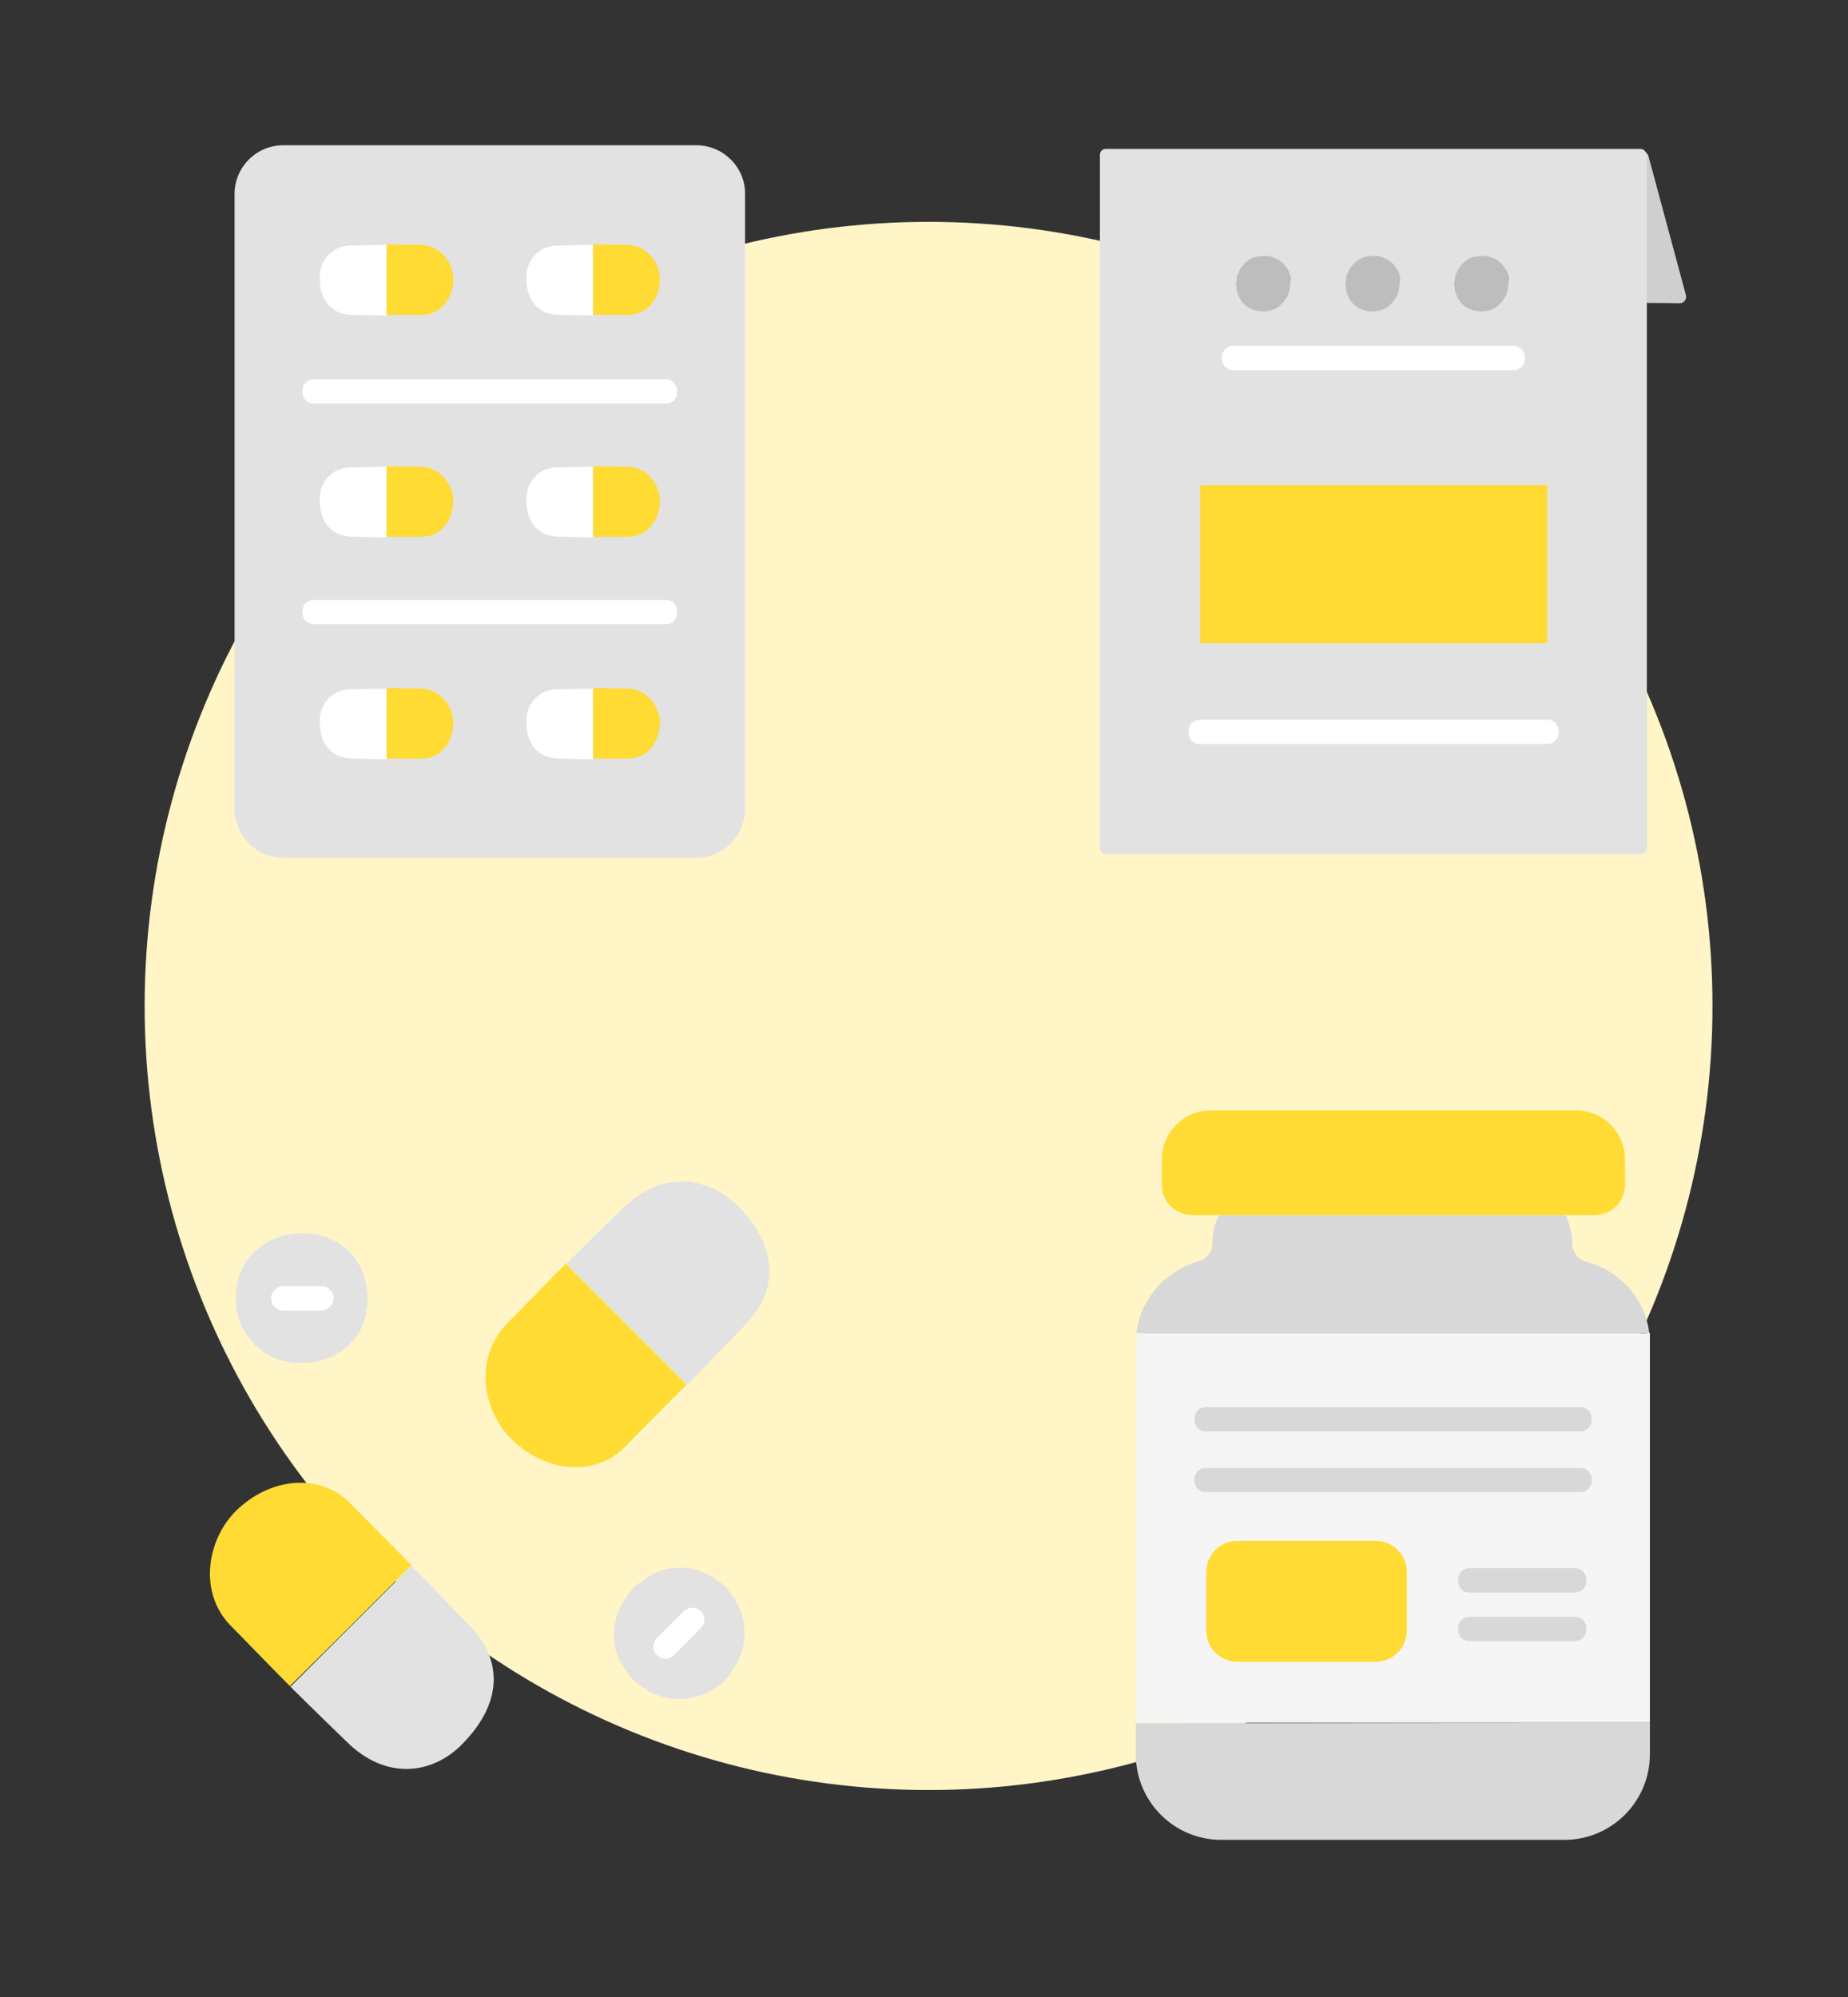
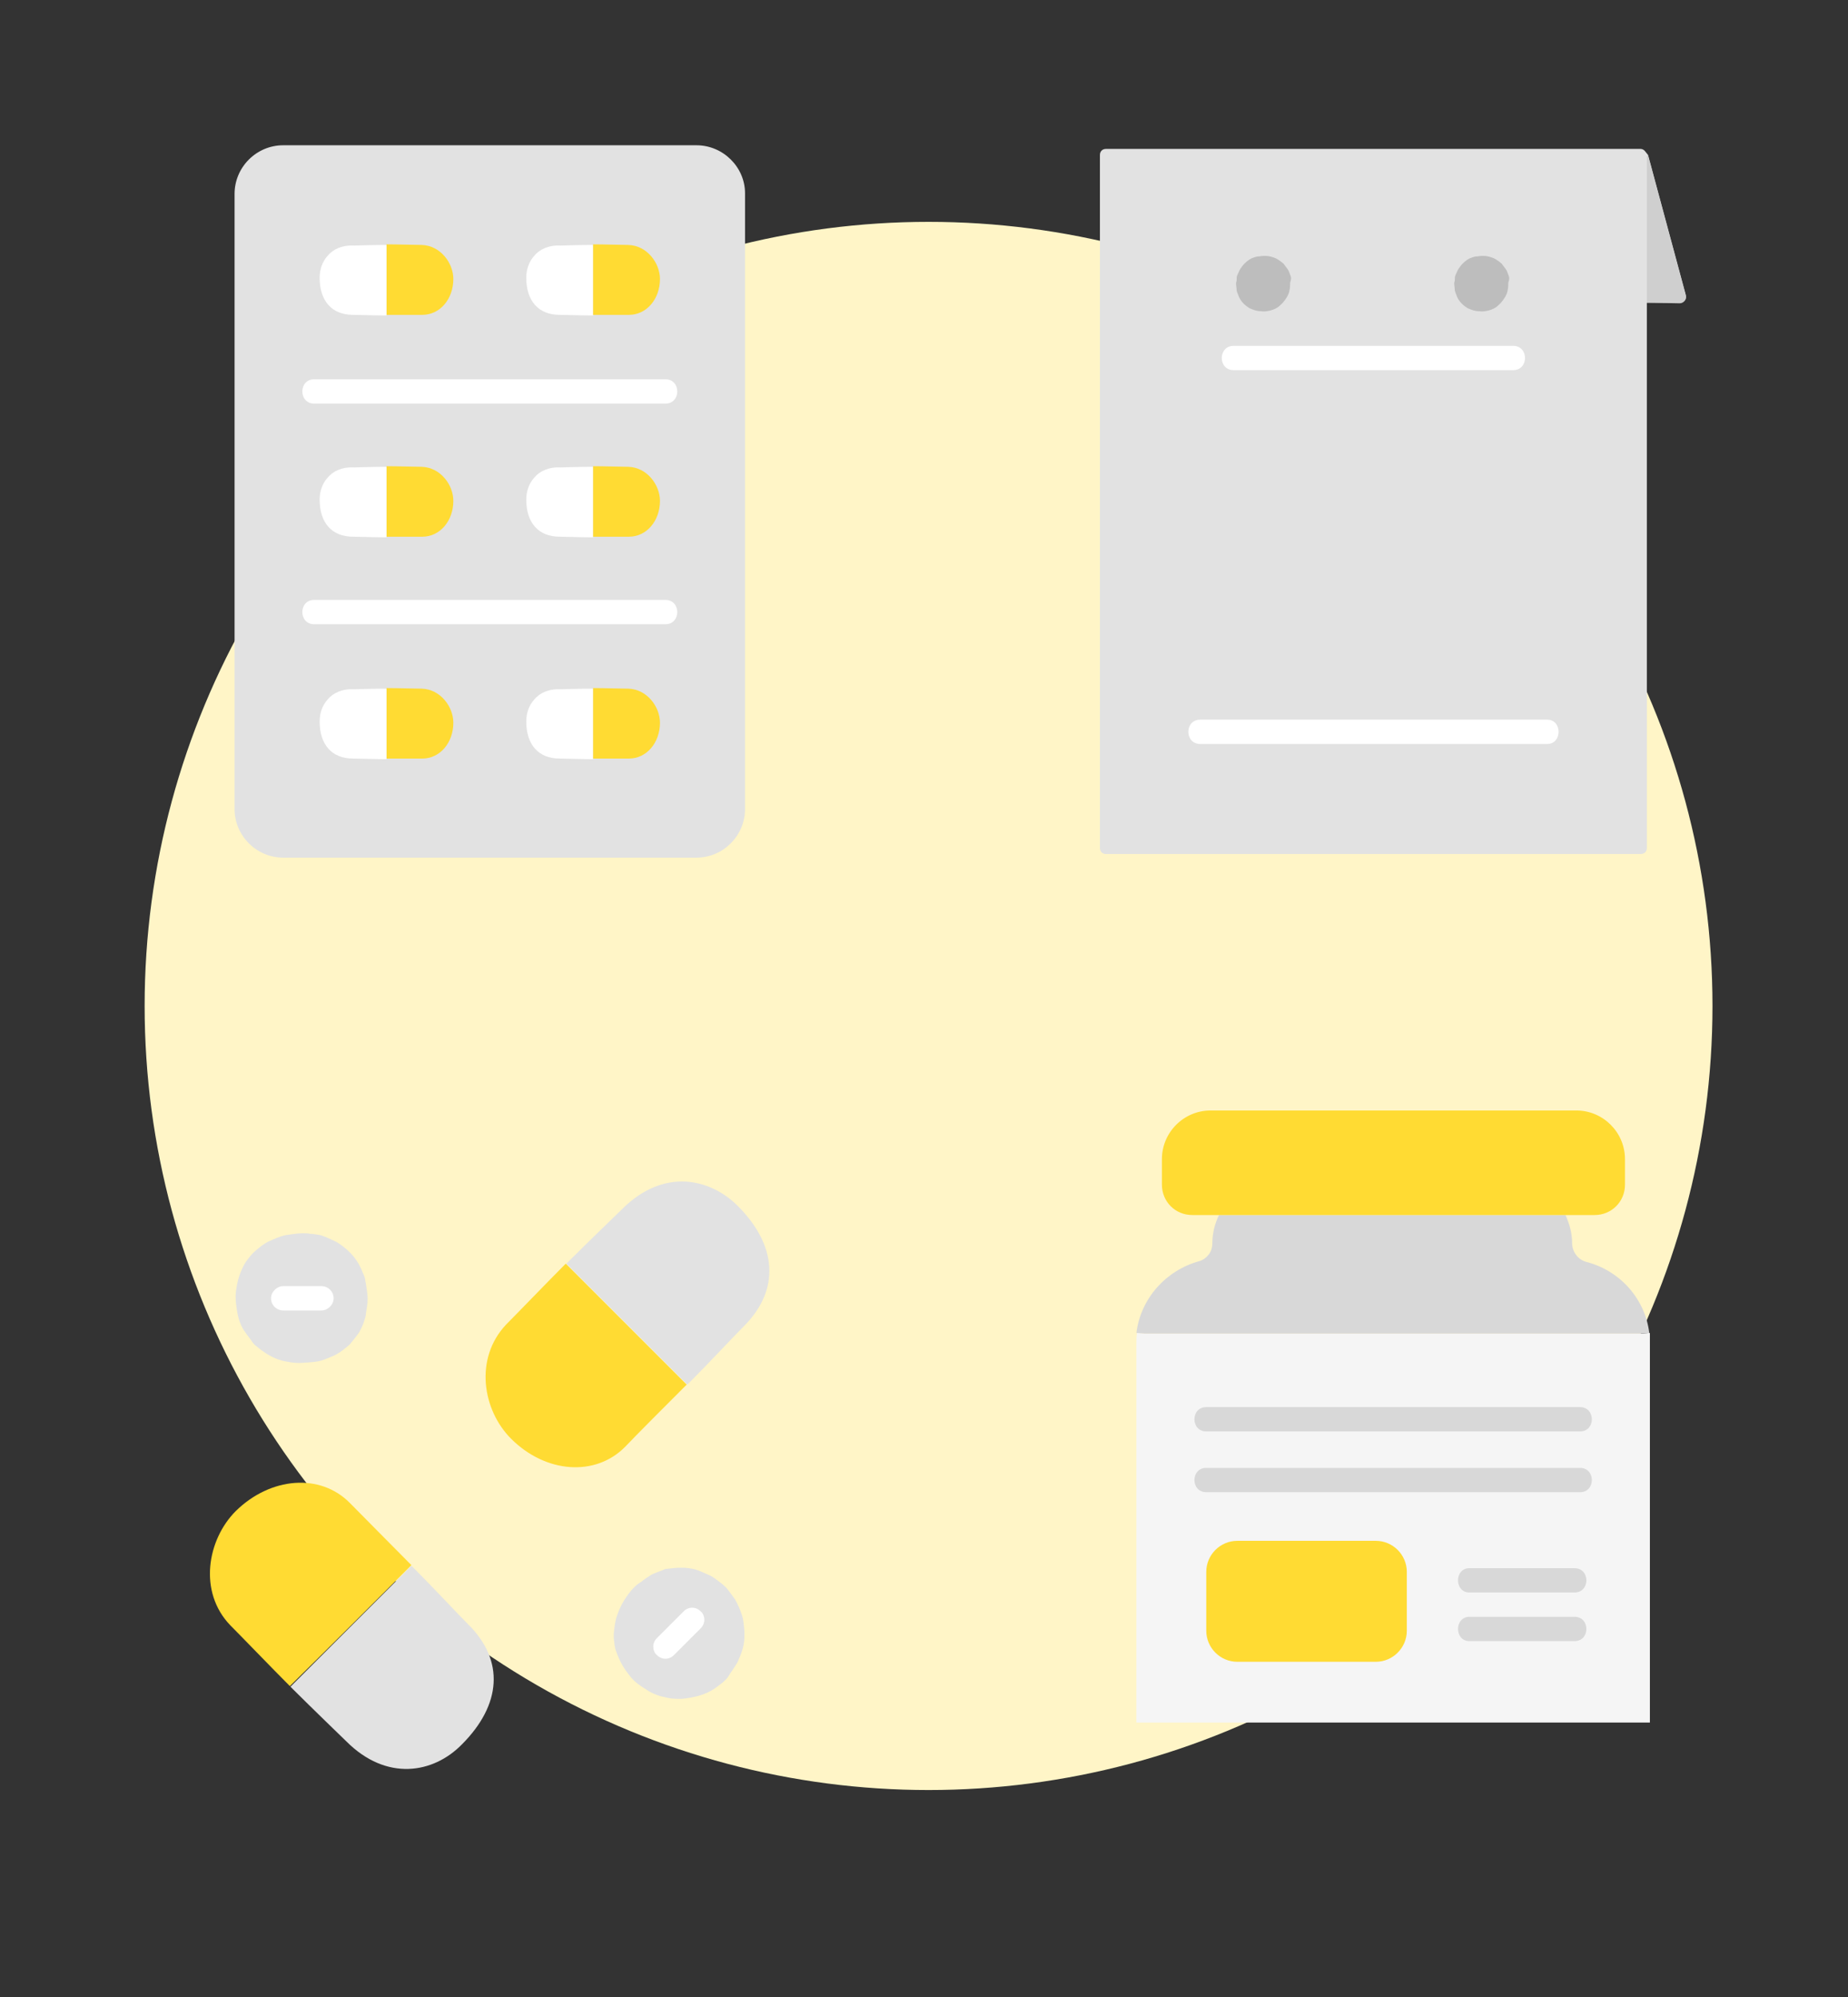
<svg xmlns="http://www.w3.org/2000/svg" id="b" x="0px" y="0px" viewBox="0 0 304.1 328.6" style="enable-background:new 0 0 304.1 328.6;" xml:space="preserve">
  <rect x="0" y="0" width="304.1" height="328.6" fill="#333333" stroke="none" />
  <style type="text/css">	.st0{fill:#FFF5C7;}	.st1{fill:#F5F5F5;}	.st2{fill:#FFDB33;}	.st3{fill:#D8D8D8;}	.st4{fill:#E2E2E2;}	.st5{fill:#FFFFFF;}	.st6{fill:#CFCFCF;}	.st7{fill:#BDBDBD;}</style>
  <circle class="st0" cx="152.8" cy="165.5" r="129" />
  <g id="c">
    <path class="st1" d="M271.5,221.1v62.3H187v-62.3c0-0.6,0-1.2,0.1-1.8l1.4,0.1h81.6l1.4-0.1C271.5,219.9,271.5,220.5,271.5,221.1  L271.5,221.1z" />
    <path class="st2" d="M203.6,253.5h22.8c2.8,0,5.1,2.3,5.1,5.1v9.7c0,2.8-2.3,5.1-5.1,5.1h-22.8c-2.8,0-5.1-2.3-5.1-5.1v-9.7  C198.5,255.8,200.8,253.5,203.6,253.5z" />
-     <path class="st3" d="M271.5,283.4v5.2c0,7.8-6.3,14.1-14.1,14.1h-56.4c-7.8,0-14.1-6.3-14.1-14.1v-5.1L271.5,283.4L271.5,283.4z" />
    <path class="st3" d="M271.4,219.3l-1.4,0.1h-81.6l-1.4-0.1c0.7-5.7,4.9-10.3,10.3-11.8c0.7-0.2,1.2-0.6,1.6-1.1  c0.4-0.5,0.6-1.2,0.6-1.9c0-1.6,0.4-3.2,1.1-4.6h57c0.1,0.2,0.2,0.4,0.3,0.7c0.5,1.2,0.8,2.6,0.8,3.9c0,1.4,0.9,2.7,2.3,3.1  C266.5,209,270.7,213.6,271.4,219.3L271.4,219.3z" />
    <path class="st3" d="M198.5,235.5H260c2.6,0,2.6-4,0-4h-61.5C195.9,231.5,195.9,235.5,198.5,235.5L198.5,235.5z" />
-     <path class="st3" d="M198.5,245.5H260c2.6,0,2.6-4,0-4h-61.5C195.9,241.5,195.9,245.5,198.5,245.5L198.5,245.5z" />
+     <path class="st3" d="M198.5,245.5H260c2.6,0,2.6-4,0-4h-61.5C195.9,241.5,195.9,245.5,198.5,245.5L198.5,245.5" />
    <path class="st3" d="M241.8,262h17.3c2.6,0,2.6-4,0-4h-17.3C239.3,258,239.3,262,241.8,262L241.8,262z" />
    <path class="st3" d="M241.8,270h17.3c2.6,0,2.6-4,0-4h-17.3C239.3,266,239.3,270,241.8,270L241.8,270z" />
    <path class="st2" d="M259.4,182.7h-60.2c-4.4,0-8,3.6-8,8v4.2c0,2.8,2.2,5,5,5h66.2c2.8,0,5-2.2,5-5v-4.2  C267.4,186.3,263.8,182.7,259.4,182.7z" />
    <path class="st4" d="M114.6,23.9h-68c-4.4,0-8,3.6-8,8c0,36.3,0,82.8,0,101.2c0,4.4,3.6,8,8,8c16,0,52,0,68,0c4.4,0,8-3.6,8-8  c0-21.4,0-79.8,0-101.3C122.6,27.5,119,23.9,114.6,23.9z" />
    <path class="st2" d="M69.4,40.3c-1,0-4.1-0.1-5.8-0.1v11.6c1.7,0,5,0,5.9,0c2.9,0,5.1-2.6,5.1-5.9C74.6,43.3,72.5,40.4,69.4,40.3  L69.4,40.3z" />
    <path class="st5" d="M53.9,42.1c-0.9,1-1.3,2.3-1.3,3.6c0,3.8,2,6.1,5.5,6.1c1,0,3.5,0.1,5,0.1c0.1,0,0.3,0,0.5,0  c0-3.3,0-8.4,0-11.6c-0.1,0-0.2,0-0.3,0c-1.6,0-5,0.1-5,0.1C56.3,40.3,54.8,41,53.9,42.1L53.9,42.1z" />
    <path class="st5" d="M51.7,66.4h57.8c2.6,0,2.6-4,0-4H51.7C49.1,62.4,49.1,66.4,51.7,66.4L51.7,66.4z" />
    <path class="st5" d="M51.7,102.7h57.8c2.6,0,2.6-4,0-4H51.7C49.1,98.7,49.1,102.7,51.7,102.7L51.7,102.7z" />
    <path class="st5" d="M87.9,42.1c-0.9,1-1.3,2.3-1.3,3.6c0,3.8,2,6.1,5.5,6.1c1,0,3.5,0.1,5,0.1c0.1,0,0.3,0,0.5,0  c0-3.3,0-8.4,0-11.6c-0.1,0-0.2,0-0.3,0c-1.6,0-5,0.1-5,0.1C90.3,40.3,88.8,41,87.9,42.1L87.9,42.1z" />
    <path class="st2" d="M103.4,40.3c-1,0-4.1-0.1-5.8-0.1v11.6c1.7,0,5,0,5.9,0c2.9,0,5.1-2.6,5.1-5.9  C108.6,43.3,106.5,40.4,103.4,40.3L103.4,40.3z" />
    <path class="st2" d="M69.4,76.8c-1,0-4.1-0.1-5.8-0.1v11.6c1.7,0,5,0,5.9,0c2.9,0,5.1-2.6,5.1-5.9C74.6,79.8,72.5,76.9,69.4,76.8  L69.4,76.8z" />
    <path class="st5" d="M53.9,78.6c-0.9,1-1.3,2.3-1.3,3.6c0,3.8,2,6.1,5.5,6.1c1,0,3.5,0.1,5,0.1c0.1,0,0.3,0,0.5,0  c0-3.3,0-8.4,0-11.6c-0.1,0-0.2,0-0.3,0c-1.6,0-5,0.1-5,0.1C56.3,76.8,54.8,77.5,53.9,78.6L53.9,78.6z" />
    <path class="st5" d="M87.9,78.6c-0.9,1-1.3,2.3-1.3,3.6c0,3.8,2,6.1,5.5,6.1c1,0,3.5,0.1,5,0.1c0.1,0,0.3,0,0.5,0  c0-3.3,0-8.4,0-11.6c-0.1,0-0.2,0-0.3,0c-1.6,0-5,0.1-5,0.1C90.3,76.8,88.8,77.5,87.9,78.6L87.9,78.6z" />
    <path class="st2" d="M103.4,76.8c-1,0-4.1-0.1-5.8-0.1v11.6c1.7,0,5,0,5.9,0c2.9,0,5.1-2.6,5.1-5.9  C108.6,79.8,106.5,76.9,103.4,76.8L103.4,76.8z" />
    <path class="st2" d="M69.4,113.3c-1,0-4.1-0.1-5.8-0.1v11.6c1.7,0,5,0,5.9,0c2.9,0,5.1-2.6,5.1-5.9  C74.6,116.3,72.5,113.4,69.4,113.3L69.4,113.3z" />
    <path class="st5" d="M53.9,115.1c-0.9,1-1.3,2.3-1.3,3.6c0,3.8,2,6.1,5.5,6.1c1,0,3.5,0.1,5,0.1c0.1,0,0.3,0,0.5,0  c0-3.3,0-8.4,0-11.6c-0.1,0-0.2,0-0.3,0c-1.6,0-5,0.1-5,0.1C56.3,113.3,54.8,114,53.9,115.1L53.9,115.1z" />
    <path class="st5" d="M87.9,115.1c-0.9,1-1.3,2.3-1.3,3.6c0,3.8,2,6.1,5.5,6.1c1,0,3.5,0.1,5,0.1c0.1,0,0.3,0,0.5,0  c0-3.3,0-8.4,0-11.6c-0.1,0-0.2,0-0.3,0c-1.6,0-5,0.1-5,0.1C90.3,113.3,88.8,114,87.9,115.1L87.9,115.1z" />
    <path class="st2" d="M103.4,113.3c-1,0-4.1-0.1-5.8-0.1v11.6c1.7,0,5,0,5.9,0c2.9,0,5.1-2.6,5.1-5.9  C108.6,116.3,106.5,113.4,103.4,113.3L103.4,113.3z" />
    <path class="st2" d="M67.7,257.5c-2.9-2.9-8.6-8.7-10.1-10.2c-4.9-5-13.1-4.3-18.8,1.3c-4.7,4.7-6.2,13.3-0.9,18.8  c1.7,1.7,7,7.2,9.8,10C53.5,271.7,61.8,263.4,67.7,257.5L67.7,257.5z" />
    <path class="st4" d="M77,267.2c-1.7-1.7-5.9-6.2-8.5-8.8c-0.2-0.2-0.5-0.5-0.8-0.8c-5.9,5.9-14.2,14.2-19.9,19.9  c0.2,0.2,0.4,0.4,0.5,0.5c2.7,2.7,8.7,8.5,8.7,8.5c6.6,6.6,14.3,5.3,19,0.5C82.5,280.5,83.1,273.2,77,267.2z" />
    <path class="st4" d="M121.4,273.4c0.3-0.7,0.6-1.4,0.8-2.1c0.2-0.7,0.3-1.5,0.3-2.2c0-0.2,0-0.5,0-0.7c-0.1-0.8-0.1-1.5-0.3-2.3  c-0.2-0.7-0.5-1.5-0.8-2.1c-0.1-0.3-0.3-0.5-0.4-0.8c-0.5-0.7-1-1.4-1.5-2c-0.6-0.6-1.3-1.1-2-1.6c-0.3-0.2-0.6-0.4-0.9-0.5  c-0.7-0.3-1.5-0.7-2.2-0.9c-1.6-0.4-3-0.3-4.6-0.1c-0.3,0-0.5,0.1-0.7,0.2c-0.7,0.3-1.5,0.5-2.1,0.9c-0.5,0.3-0.9,0.6-1.3,0.9  c-0.1,0.1-0.2,0.2-0.3,0.2c-0.3,0.2-0.7,0.5-1,0.8c-0.7,0.7-1.2,1.4-1.7,2.2c-0.5,0.8-0.9,1.7-1.2,2.6c-0.3,0.9-0.4,1.9-0.5,2.9  c0,0.2,0,0.5,0,0.7c0.1,0.7,0.1,1.5,0.4,2.2c0.6,1.7,1.2,2.7,2.3,4.1c0.7,0.9,1.7,1.6,2.7,2.2c0.9,0.6,1.9,1,2.9,1.2  c0.7,0.2,1.5,0.3,2.2,0.3c0.2,0,0.5,0,0.7,0c1.9-0.2,3.8-0.6,5.4-1.7c0.8-0.6,1.6-1.1,2.2-1.9C120.2,275.2,120.9,274.3,121.4,273.4  L121.4,273.4z" />
    <path class="st4" d="M53.3,223.7c0.7-0.3,1.4-0.5,2.1-0.9c0.7-0.4,1.3-0.9,1.8-1.3c0.2-0.2,0.4-0.3,0.5-0.5c0.5-0.6,1-1.2,1.4-1.8  c0.4-0.7,0.7-1.4,0.9-2.1c0.1-0.3,0.2-0.6,0.2-0.9c0.1-0.8,0.3-1.6,0.3-2.5c0-0.9-0.2-1.7-0.3-2.6c-0.1-0.3-0.1-0.7-0.2-1  c-0.3-0.7-0.6-1.5-1-2.2c-0.9-1.5-1.9-2.4-3.2-3.3c-0.2-0.1-0.4-0.3-0.7-0.4c-0.7-0.3-1.4-0.7-2.1-0.9c-0.5-0.2-1.1-0.2-1.6-0.3  c-0.1,0-0.2,0-0.3,0c-0.4-0.1-0.8-0.1-1.3-0.1c-0.9,0-1.9,0.2-2.8,0.3c-0.9,0.2-1.8,0.6-2.7,1c-0.9,0.4-1.7,1.1-2.4,1.7  c-0.2,0.2-0.3,0.3-0.5,0.5c-0.5,0.6-1,1.2-1.3,1.8c-0.8,1.6-1.1,2.8-1.3,4.5c-0.1,1.1,0.1,2.4,0.3,3.5c0.2,1,0.6,2.1,1.2,2.9  c0.4,0.6,0.9,1.2,1.3,1.8c0.2,0.2,0.3,0.4,0.5,0.5c1.4,1.2,3.1,2.3,5,2.6c1,0.2,1.9,0.3,2.9,0.2C51.2,224.1,52.3,224.1,53.3,223.7  L53.3,223.7z" />
    <path class="st2" d="M93.1,207.9c-2.9,2.9-8.1,8.3-9.8,10c-5.3,5.6-3.9,14.1,0.8,18.8c5.7,5.7,13.9,6.3,18.8,1.3  c1.5-1.6,7.2-7.3,10.1-10.2C107.4,222.2,98.6,213.4,93.1,207.9L93.1,207.9z" />
    <path class="st4" d="M112.9,194.4c3.2,0.2,6.2,1.7,8.5,4c6.5,6.5,7,13.8,1,19.8c-1.7,1.7-5.9,6.2-8.5,8.8c-0.2,0.2-0.5,0.5-0.8,0.8  c-5.7-5.7-14.5-14.5-19.9-19.9c0.2-0.2,0.4-0.4,0.5-0.5c2.7-2.7,8.7-8.5,8.7-8.5C105.8,195.5,109.5,194.2,112.9,194.4L112.9,194.4z  " />
    <path class="st5" d="M112.5,265.1c-1.5,1.5-3,3-4.4,4.4c-0.4,0.4-0.6,0.9-0.6,1.4c0,0.5,0.2,1.1,0.6,1.4c0.4,0.4,0.9,0.6,1.4,0.6  s1-0.2,1.4-0.6l0.3-0.3c0.4-0.4,0.6-0.9,0.6-1.4c0-0.5-0.2-1.1-0.6-1.4c-0.4-0.4-0.9-0.6-1.4-0.6s-1,0.2-1.4,0.6l-0.3,0.3l2.8,2.8  c1.5-1.5,3-3,4.4-4.4c0.4-0.4,0.6-0.9,0.6-1.4c0-0.5-0.2-1.1-0.6-1.4c-0.4-0.4-0.9-0.6-1.4-0.6S112.9,264.7,112.5,265.1  L112.5,265.1z" />
    <path class="st5" d="M52.9,211.6c-2.1,0-4.2,0-6.3,0c-1,0-2,0.9-2,2s0.9,2,2,2H47c1,0,2-0.9,2-2s-0.9-2-2-2h-0.4v4  c2.1,0,4.2,0,6.3,0c1,0,2-0.9,2-2S54,211.6,52.9,211.6L52.9,211.6z" />
    <path class="st4" d="M277.4,48.5l-6.2-23l-0.4-0.5h0c-0.2-0.3-0.5-0.5-0.8-0.5h-88c-0.6,0-1,0.4-1,1v114c0,0.6,0.4,1,1,1h88  c0.6,0,1-0.4,1-1V49.8h5.4C277.1,49.8,277.6,49.2,277.4,48.5L277.4,48.5z" />
    <path class="st6" d="M271.4,49.8H271V25.6c0.2,0,0.2,0,0.2,0l6.2,23c0.2,0.6-0.3,1.3-1,1.3L271.4,49.8L271.4,49.8z" />
-     <path class="st2" d="M254.6,81.6c0-0.6,0-1.2,0-1.8c-27.7,0-57.1,0-57.1,0c0,8.7,0,17.3,0,26c29.4,0,57.1,0,57.1,0  S254.6,93.9,254.6,81.6z" />
    <path class="st5" d="M254.6,118.4c-17.7,0-35.4,0-53.1,0c-1.3,0-2.6,0-4,0c-2.6,0-2.6,4,0,4c13,0,25.9,0,38.9,0  c6.1,0,12.1,0,18.2,0C257.1,122.4,257.1,118.4,254.6,118.4L254.6,118.4L254.6,118.4z" />
    <path class="st5" d="M249,56.9c-14.3,0-28.6,0-43,0c-1,0-2,0-3,0c-2.6,0-2.6,4,0,4c10.3,0,20.6,0,30.9,0c5,0,10.1,0,15.1,0  C251.6,60.9,251.6,56.9,249,56.9L249,56.9z" />
    <path class="st7" d="M212.3,45.2c-0.1-0.3-0.2-0.6-0.4-0.9c-0.2-0.3-0.4-0.5-0.6-0.8c-0.1-0.1-0.1-0.2-0.2-0.2  c-0.2-0.2-0.5-0.4-0.8-0.6s-0.6-0.3-0.9-0.4c-0.1,0-0.2-0.1-0.4-0.1c-0.3-0.1-0.7-0.1-1-0.1c-0.4,0-0.7,0.1-1.1,0.1  c-0.1,0-0.3,0.1-0.4,0.1c-0.3,0.1-0.6,0.2-0.9,0.4c-0.6,0.4-1,0.8-1.4,1.4c-0.1,0.1-0.1,0.2-0.2,0.3c-0.1,0.3-0.3,0.6-0.4,0.9  c-0.1,0.2-0.1,0.4-0.1,0.7c0,0,0,0.1,0,0.1c0,0.2-0.1,0.3-0.1,0.5c0,0.4,0.1,0.8,0.1,1.2c0.1,0.4,0.3,0.8,0.4,1.1  c0.2,0.4,0.4,0.7,0.7,1c0.1,0.1,0.1,0.1,0.2,0.2c0.2,0.2,0.5,0.4,0.8,0.6c0.7,0.3,1.2,0.5,1.9,0.5c0.5,0.1,1,0,1.5-0.1  c0.4-0.1,0.9-0.3,1.2-0.5c0.3-0.2,0.5-0.4,0.7-0.6c0.1-0.1,0.1-0.1,0.2-0.2c0.5-0.6,1-1.3,1.1-2.1c0.1-0.4,0.1-0.8,0.1-1.2  C212.5,46,212.5,45.6,212.3,45.2L212.3,45.2z" />
-     <path class="st7" d="M230.3,45.2c-0.1-0.3-0.2-0.6-0.4-0.9c-0.2-0.3-0.4-0.5-0.6-0.8c-0.1-0.1-0.1-0.2-0.2-0.2  c-0.2-0.2-0.5-0.4-0.8-0.6s-0.6-0.3-0.9-0.4c-0.1,0-0.2-0.1-0.4-0.1c-0.3-0.1-0.7-0.1-1-0.1c-0.4,0-0.7,0.1-1.1,0.1  c-0.1,0-0.3,0.1-0.4,0.1c-0.3,0.1-0.6,0.2-0.9,0.4c-0.6,0.4-1,0.8-1.4,1.4c-0.1,0.1-0.1,0.2-0.2,0.3c-0.1,0.3-0.3,0.6-0.4,0.9  c-0.1,0.2-0.1,0.4-0.1,0.7c0,0,0,0.1,0,0.1c0,0.2-0.1,0.3-0.1,0.5c0,0.4,0.1,0.8,0.1,1.2c0.1,0.4,0.3,0.8,0.4,1.1  c0.2,0.4,0.4,0.7,0.7,1c0.1,0.1,0.1,0.1,0.2,0.2c0.2,0.2,0.5,0.4,0.8,0.6c0.7,0.3,1.2,0.5,1.9,0.5c0.5,0.1,1,0,1.5-0.1  c0.4-0.1,0.9-0.3,1.2-0.5c0.3-0.2,0.5-0.4,0.7-0.6c0.1-0.1,0.1-0.1,0.2-0.2c0.5-0.6,1-1.3,1.1-2.1c0.1-0.4,0.1-0.8,0.1-1.2  C230.5,46,230.4,45.6,230.3,45.2L230.3,45.2z" />
    <path class="st7" d="M248.2,45.2c-0.1-0.3-0.2-0.6-0.4-0.9c-0.2-0.3-0.4-0.5-0.6-0.8c-0.1-0.1-0.1-0.2-0.2-0.2  c-0.2-0.2-0.5-0.4-0.8-0.6c-0.3-0.2-0.6-0.3-0.9-0.4c-0.1,0-0.2-0.1-0.4-0.1c-0.3-0.1-0.7-0.1-1-0.1c-0.4,0-0.7,0.1-1.1,0.1  c-0.1,0-0.3,0.1-0.4,0.1c-0.3,0.1-0.6,0.2-0.9,0.4c-0.6,0.4-1,0.8-1.4,1.4c-0.1,0.1-0.1,0.2-0.2,0.3c-0.1,0.3-0.3,0.6-0.4,0.9  c-0.1,0.2-0.1,0.4-0.1,0.7c0,0,0,0.1,0,0.1c0,0.2-0.1,0.3-0.1,0.5c0,0.4,0.1,0.8,0.1,1.2c0.1,0.4,0.3,0.8,0.4,1.1  c0.2,0.4,0.4,0.7,0.7,1c0.1,0.1,0.1,0.1,0.2,0.2c0.2,0.2,0.5,0.4,0.8,0.6c0.7,0.3,1.2,0.5,1.9,0.5c0.5,0.1,1,0,1.5-0.1  c0.4-0.1,0.9-0.3,1.2-0.5c0.3-0.2,0.5-0.4,0.7-0.6c0.1-0.1,0.1-0.1,0.2-0.2c0.5-0.6,1-1.3,1.1-2.1c0.1-0.4,0.1-0.8,0.1-1.2  C248.4,46,248.4,45.6,248.2,45.2L248.2,45.2z" />
  </g>
</svg>